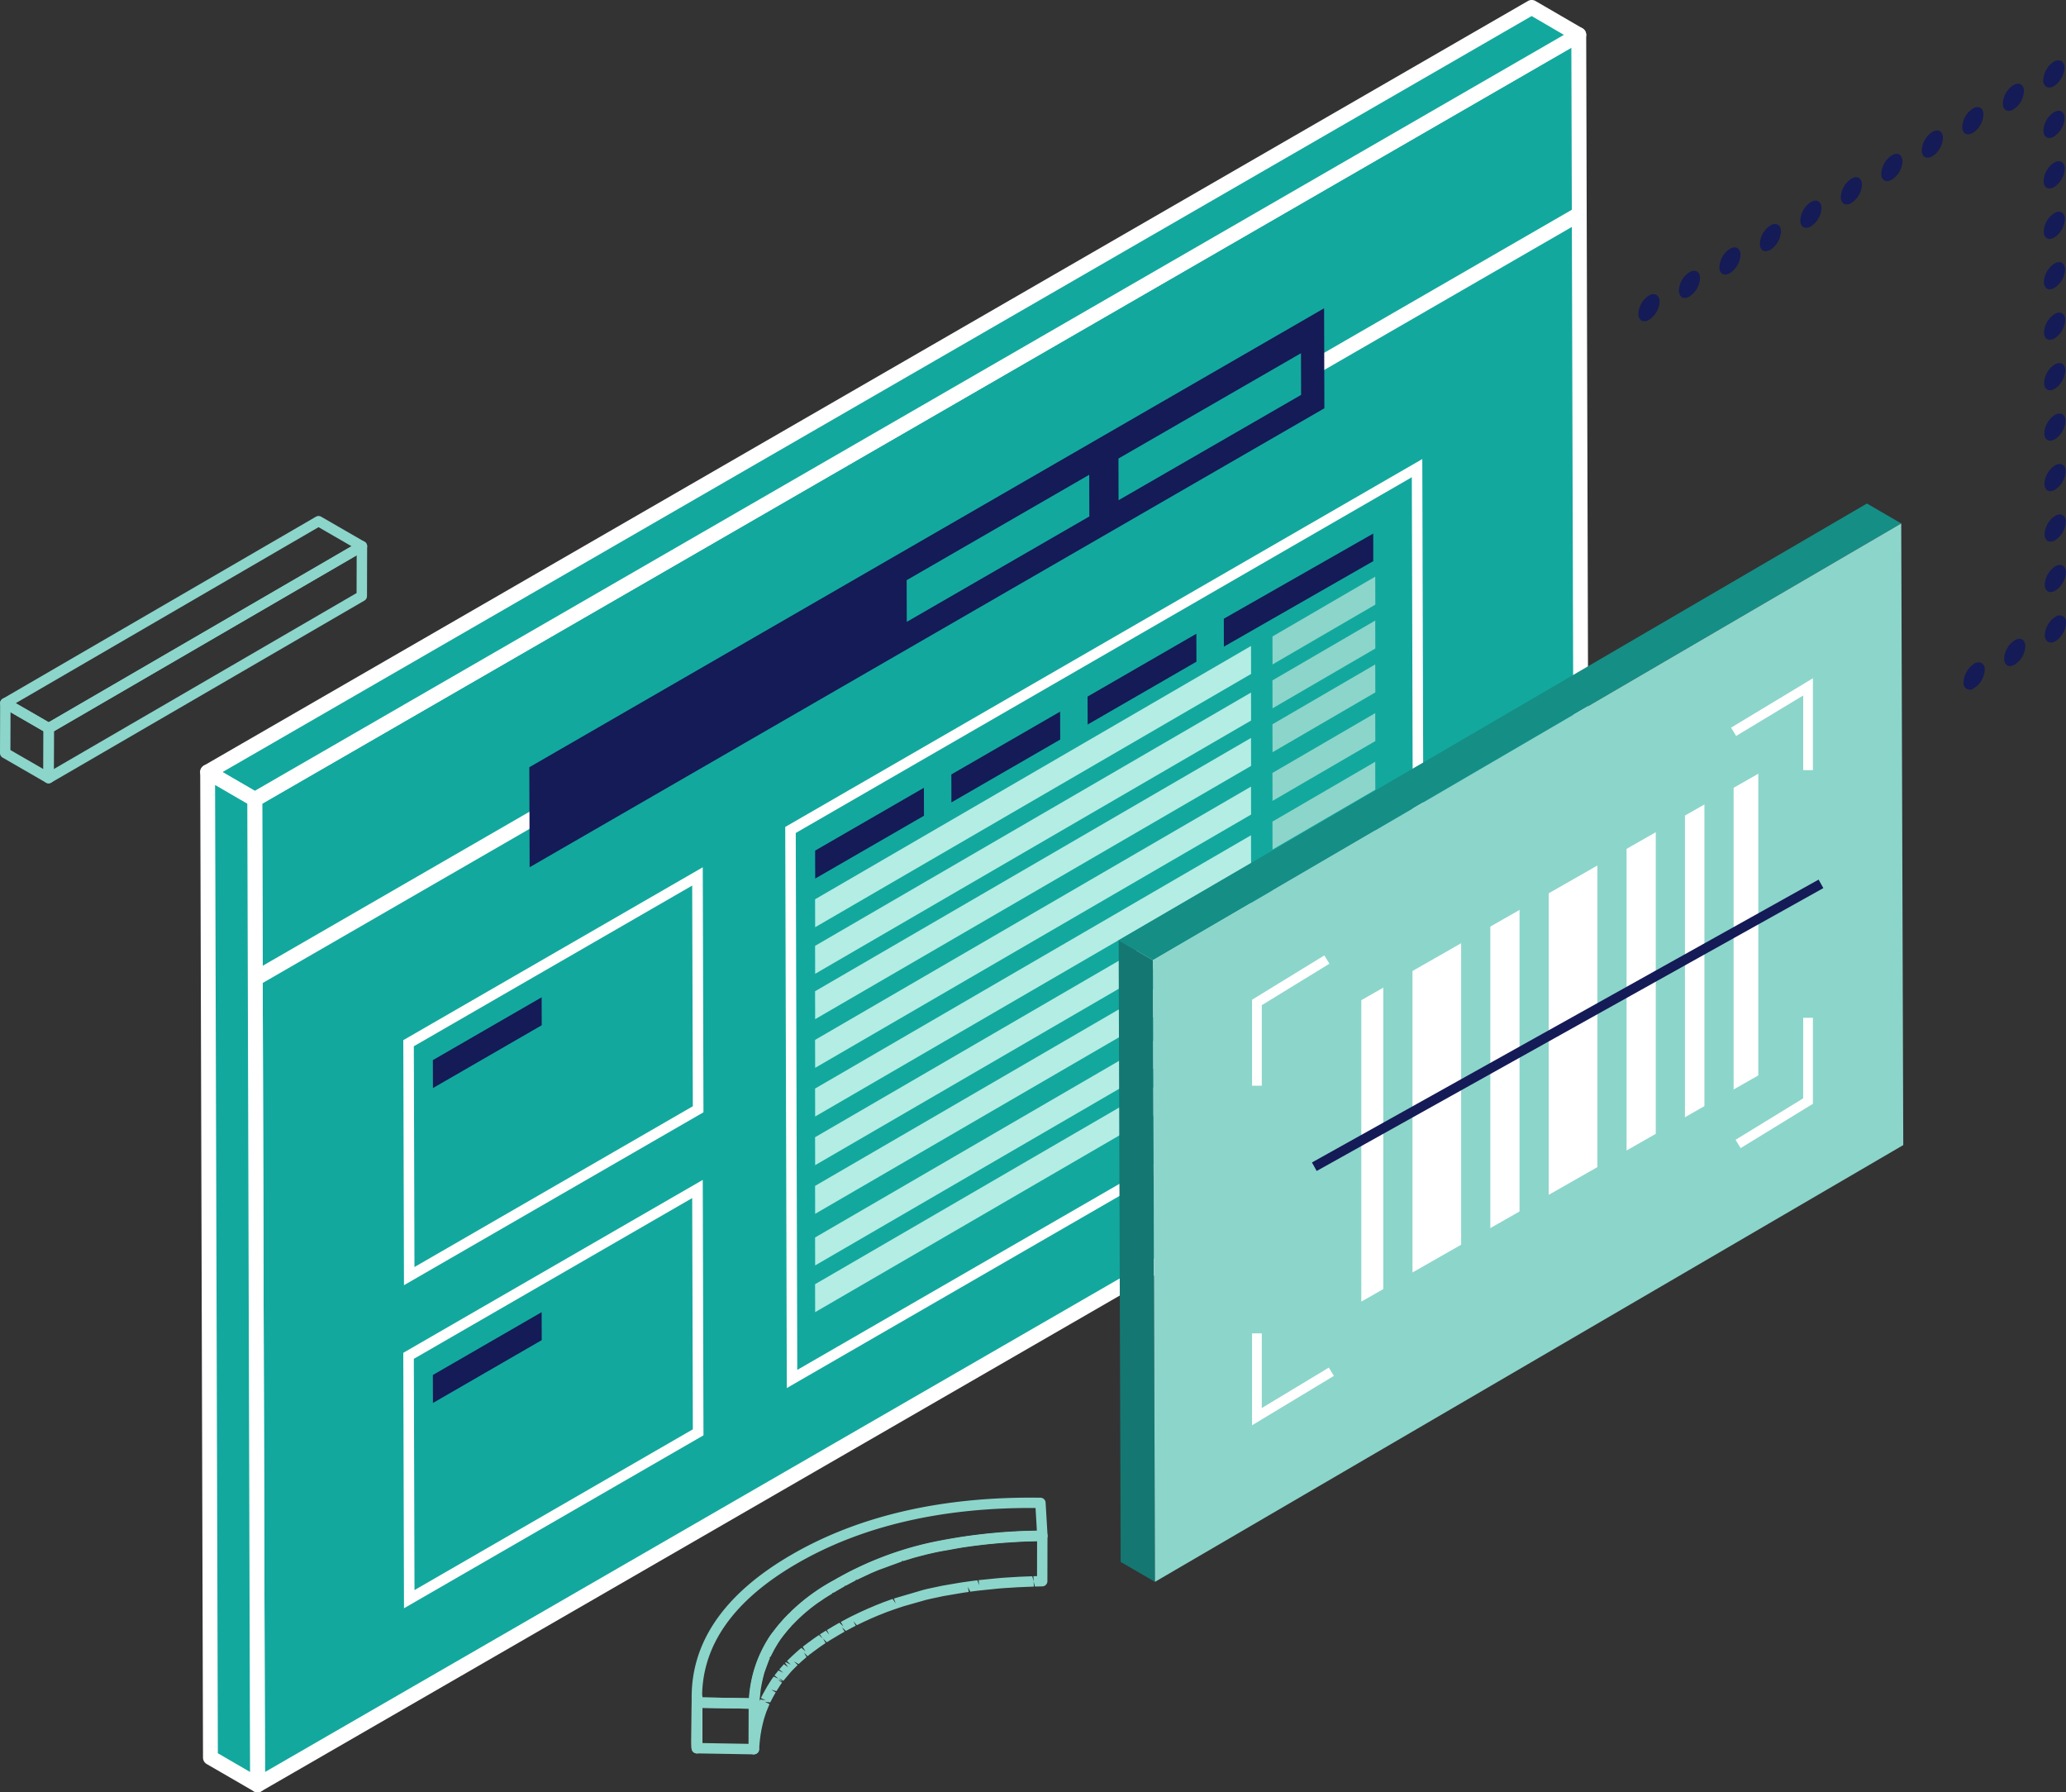
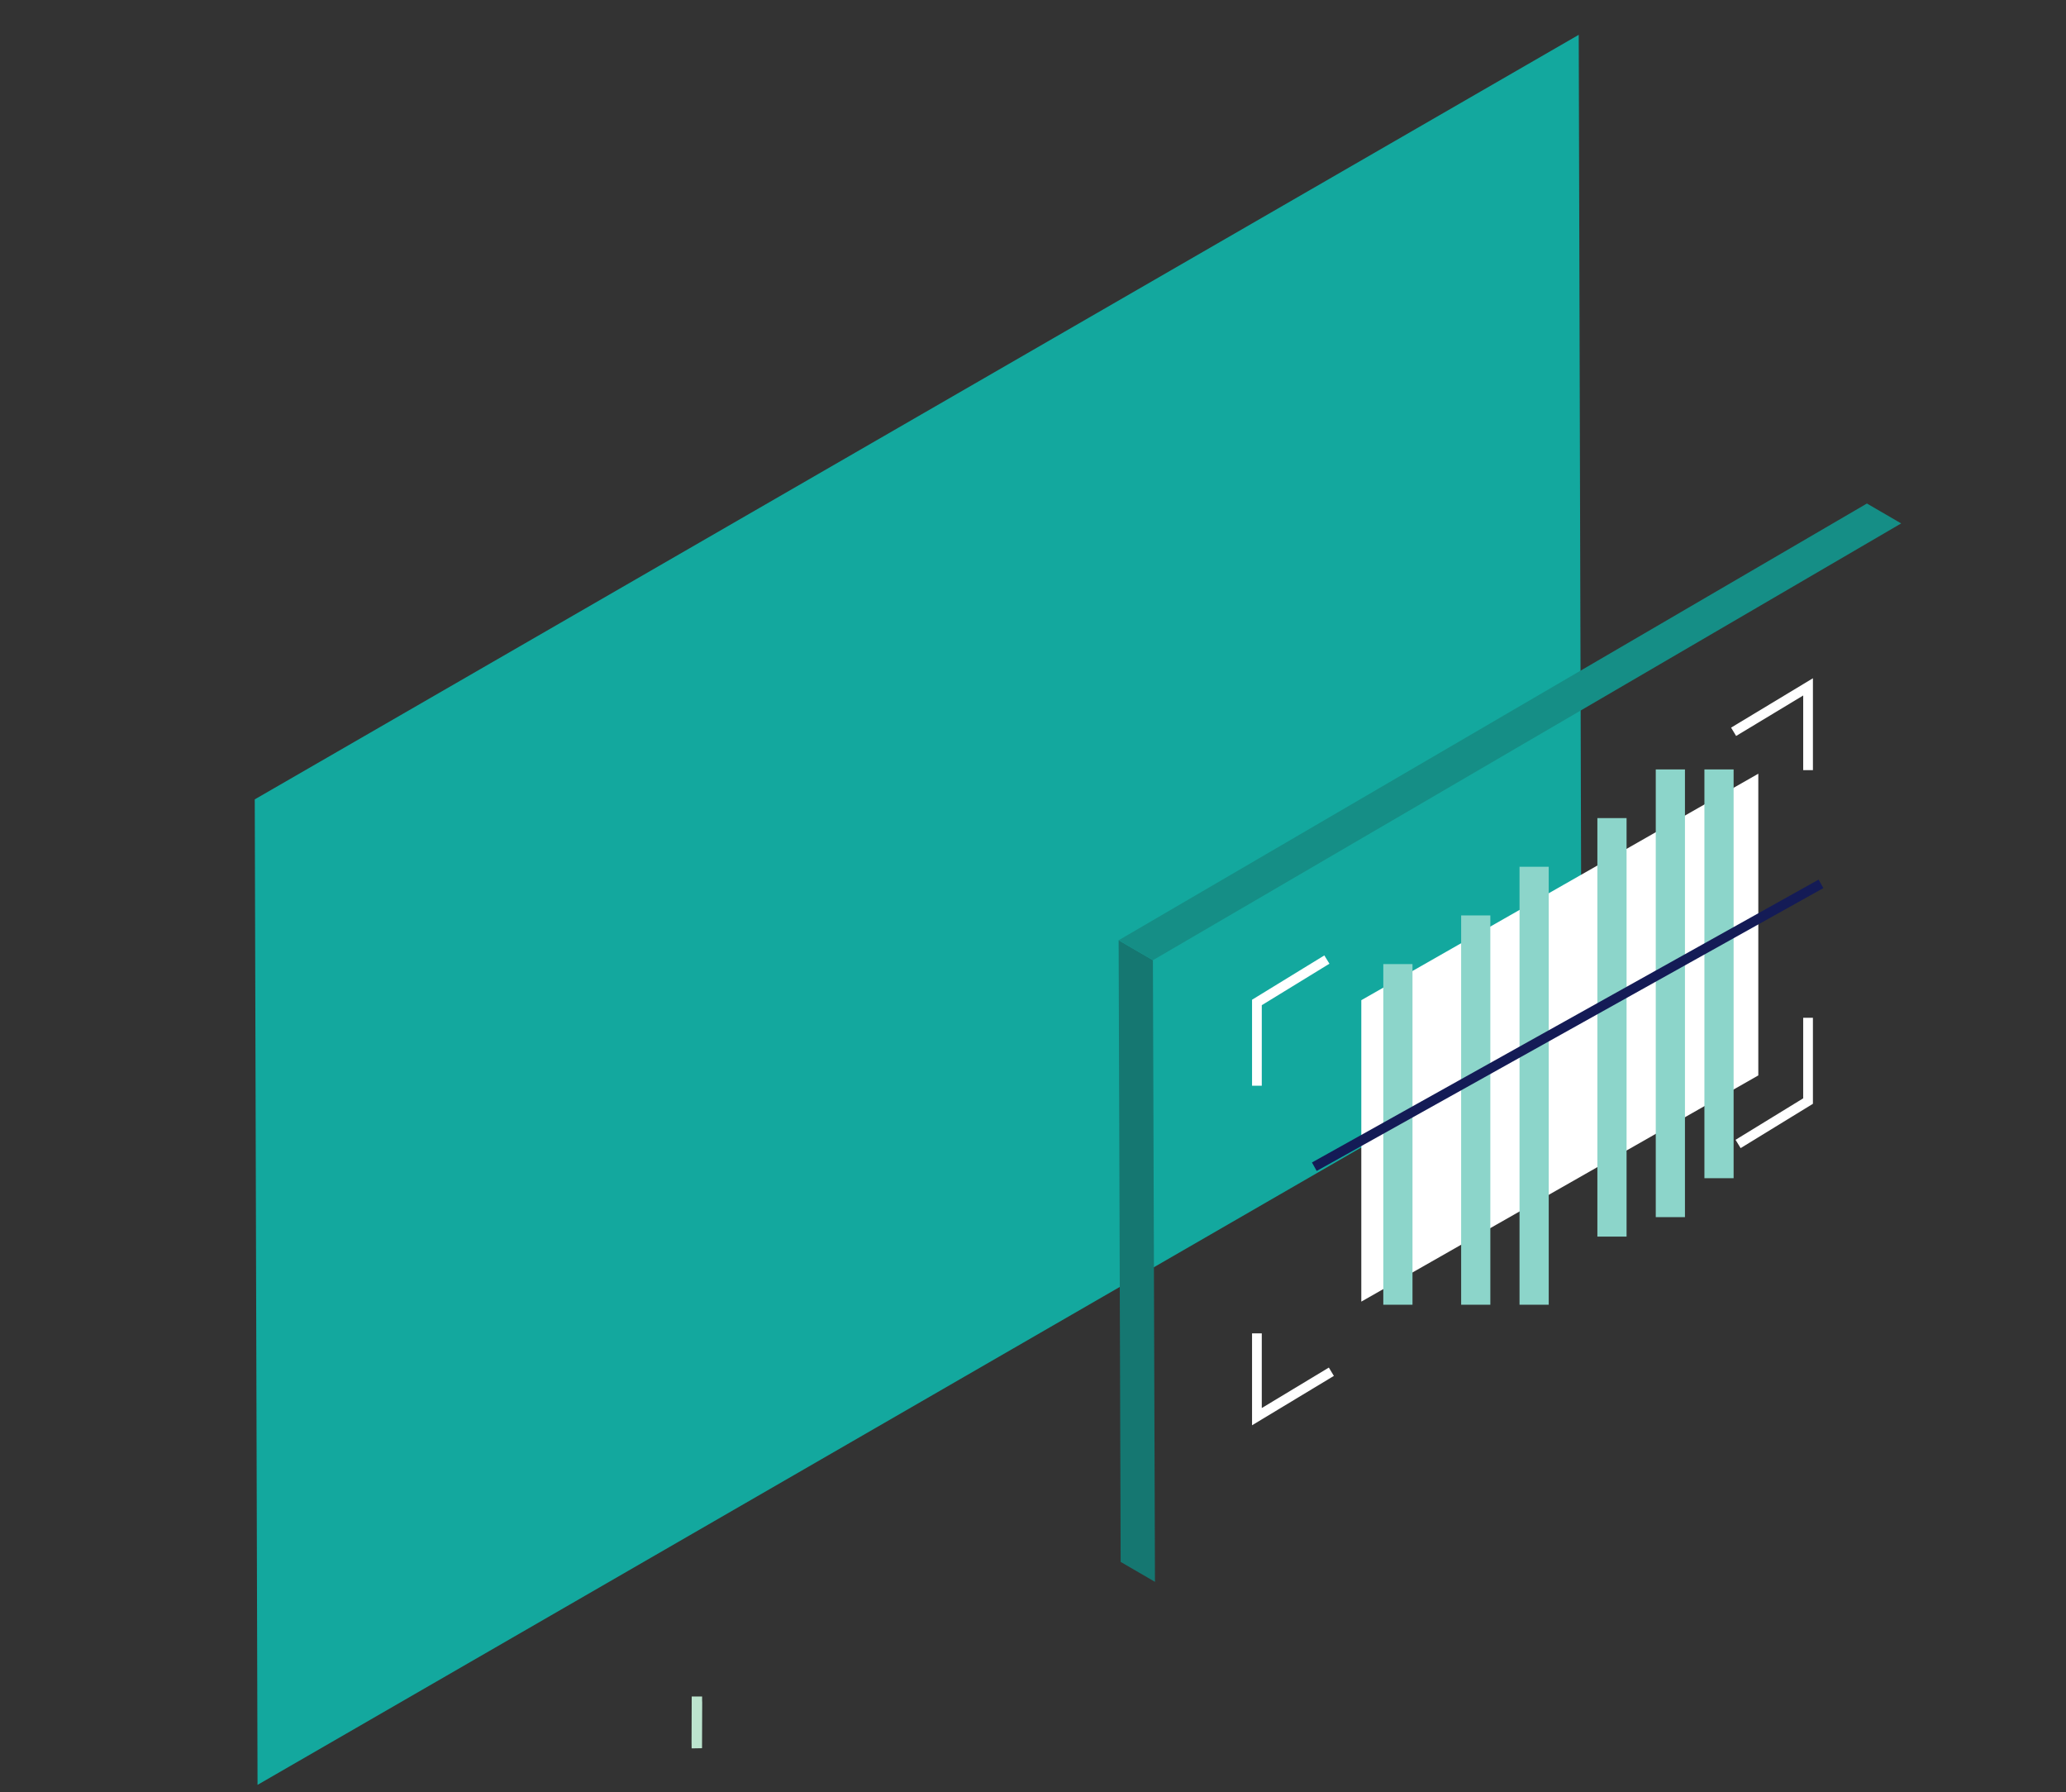
<svg xmlns="http://www.w3.org/2000/svg" width="212.317" height="184.156" viewBox="0 0 212.317 184.156">
  <rect x="0" y="0" width="212.317" height="184.156" fill="#333333" stroke="none" />
  <defs>
    <clipPath id="clip-path">
-       <rect id="Rectangle_1452" data-name="Rectangle 1452" width="212.317" height="184.156" fill="none" />
-     </clipPath>
+       </clipPath>
    <clipPath id="clip-path-2">
      <path id="Tracé_4924" data-name="Tracé 4924" d="M65.892,161.572h0l-.016,4.69c0,.215,0,.428.009.642l1.069-.018.016-4.714c-.008-.2-.008-.4-.008-.6v0h-1.07Z" transform="translate(-65.876 -161.571)" fill="none" />
    </clipPath>
  </defs>
  <g id="Groupe_3548" data-name="Groupe 3548" transform="translate(-3155.842 -752.944)">
    <g id="Groupe_3363" data-name="Groupe 3363" transform="translate(2932.002 778.204)">
      <g id="Groupe_3397" data-name="Groupe 3397" transform="translate(223.84 -25.26)">
        <path id="Tracé_4878" data-name="Tracé 4878" d="M24.267,81.872l.287,101.255,136.061-78.557L160.328,3.317Z" transform="translate(1.913 0.261)" fill="#13a89e" />
        <g id="Groupe_3374" data-name="Groupe 3374">
          <g id="Groupe_3373" data-name="Groupe 3373" clip-path="url(#clip-path)">
            <path id="Tracé_4879" data-name="Tracé 4879" d="M24.61,183.951a.766.766,0,0,1-.764-.763L23.559,81.933a.764.764,0,0,1,.382-.665L160.005,2.708a.765.765,0,0,1,1.147.66l.287,101.256a.764.764,0,0,1-.382.665L24.993,183.843a.774.774,0,0,1-.383.108m.479-101.58.282,99.493,134.539-77.675L159.627,4.7Z" transform="translate(1.857 0.205)" fill="#fff" />
            <path id="Tracé_4880" data-name="Tracé 4880" d="M24.62,82.079l-4.84-2.812L155.846.71l4.839,2.812Z" transform="translate(1.559 0.056)" fill="#13a89e" />
            <path id="Tracé_4881" data-name="Tracé 4881" d="M24.677,82.9a.767.767,0,0,1-.384-.108l-4.84-2.812a.765.765,0,0,1,0-1.324L155.523.1a.765.765,0,0,1,.766,0l4.836,2.81a.764.764,0,0,1,0,1.323L25.058,82.8a.767.767,0,0,1-.382.108M21.362,79.33l3.315,1.927L159.215,3.582,155.9,1.649Z" transform="translate(1.503 0)" fill="#fff" />
            <path id="Tracé_4882" data-name="Tracé 4882" d="M24.907,177.595l-4.84-2.812L19.781,73.526l4.84,2.812Z" transform="translate(1.559 5.796)" fill="#13a89e" />
            <path id="Tracé_4883" data-name="Tracé 4883" d="M24.963,178.416a.767.767,0,0,1-.384-.108l-4.839-2.8a.762.762,0,0,1-.381-.659L19.073,73.585a.764.764,0,0,1,1.148-.663l4.84,2.812a.764.764,0,0,1,.381.659l.287,101.255a.764.764,0,0,1-.761.767h0M20.885,174.4l3.308,1.922-.282-99.485L20.6,74.913Z" transform="translate(1.503 5.74)" fill="#fff" />
            <path id="Tracé_4884" data-name="Tracé 4884" d="M74.8,81.52l65.469-37.8.164,57.651-65.471,37.8Zm64.548,19.234-.156-55.166L75.882,82.139l.156,55.166,63.306-36.551" transform="translate(5.896 3.446)" fill="#fff" />
            <path id="Tracé_4885" data-name="Tracé 4885" d="M38.417,100.363,69.193,82.6l.071,25.176L38.488,125.539Zm29.755,6.8-.065-22.683L39.5,100.99l.065,22.683,28.6-16.516" transform="translate(3.028 6.51)" fill="#fff" />
            <path id="Tracé_4886" data-name="Tracé 4886" d="M38.416,130.139l30.776-17.767.074,26.245L38.49,156.385ZM68.174,138l-.067-23.76L39.5,130.758l.068,23.76L68.174,138" transform="translate(3.028 8.858)" fill="#fff" />
            <rect id="Rectangle_1451" data-name="Rectangle 1451" width="157.267" height="1.53" transform="translate(25.783 99.931) rotate(-30.001)" fill="#fff" />
            <path id="Tracé_4887" data-name="Tracé 4887" d="M132.1,29.361,50.422,76.517l.033,10.274,81.673-47.156ZM51.535,84.92h0l79.508-45.9-.022-7.779-79.509,45.9h0l79.509-45.9.022,7.78h0Z" transform="translate(3.974 2.314)" fill="#141b56" />
            <path id="Tracé_4888" data-name="Tracé 4888" d="M125.3,33.639l.012,4.282L106.554,48.743l-.012-4.282Z" transform="translate(8.398 2.652)" fill="#13a89e" />
            <path id="Tracé_4889" data-name="Tracé 4889" d="M105.129,45.216l.012,4.282L86.378,60.33l-.012-4.282Z" transform="translate(6.808 3.564)" fill="#13a89e" />
            <path id="Tracé_4890" data-name="Tracé 4890" d="M126.359,148.262a1.073,1.073,0,0,1-.063.093.451.451,0,0,0,.063-.093" transform="translate(9.955 11.687)" fill="#fff" />
            <path id="Tracé_4894" data-name="Tracé 4894" d="M4.993,75.243a.54.54,0,0,1-.268-.071L.268,72.6A.535.535,0,0,1,0,72.132L.014,67.01a.536.536,0,0,1,.8-.463l4.458,2.574a.538.538,0,0,1,.269.465l-.015,5.122a.534.534,0,0,1-.535.534M1.071,71.825l3.39,1.957.01-3.888L1.082,67.937Z" transform="translate(0 5.24)" fill="#8cd5ca" />
            <path id="Tracé_4895" data-name="Tracé 4895" d="M4.668,76.421a.534.534,0,0,1-.535-.537l.014-5.122a.533.533,0,0,1,.266-.461L36.6,51.6a.53.53,0,0,1,.536,0,.536.536,0,0,1,.268.465l-.015,5.122a.531.531,0,0,1-.266.461L4.937,76.349a.531.531,0,0,1-.269.072m.548-5.349-.011,3.883L36.319,56.873l.011-3.882Z" transform="translate(0.326 4.061)" fill="#8cd5ca" />
            <path id="Tracé_4896" data-name="Tracé 4896" d="M5.007,71.487a.534.534,0,0,1-.268-.071L.281,68.842a.535.535,0,0,1,0-.926l32.186-18.7a.535.535,0,0,1,.536,0l4.459,2.574a.536.536,0,0,1,0,.927L5.275,71.415a.532.532,0,0,1-.269.072m-3.391-3.11,3.39,1.957L36.124,52.249l-3.39-1.957Z" transform="translate(0.001 3.873)" fill="#8cd5ca" />
            <path id="Tracé_4897" data-name="Tracé 4897" d="M157.152,28.164a.8.8,0,0,1,.772-.081.783.783,0,0,1,.319.7,2.23,2.23,0,0,1-.314,1.062,2.276,2.276,0,0,1-.77.809.781.781,0,0,1-.766.078.769.769,0,0,1-.319-.7,2.374,2.374,0,0,1,1.078-1.875" transform="translate(12.302 2.208)" fill="#141b56" />
            <path id="Tracé_4898" data-name="Tracé 4898" d="M191.865,8.122c.6-.346,1.09-.066,1.092.622a2.384,2.384,0,0,1-1.084,1.871c-.6.346-1.083.07-1.085-.618a2.385,2.385,0,0,1,1.078-1.875" transform="translate(15.038 0.628)" fill="#141b56" />
            <path id="Tracé_4899" data-name="Tracé 4899" d="M188.009,10.349c.6-.346,1.083-.063,1.085.627a2.372,2.372,0,0,1-1.078,1.866c-.6.346-1.091.074-1.092-.614a2.4,2.4,0,0,1,1.084-1.879" transform="translate(14.734 0.804)" fill="#141b56" />
            <path id="Tracé_4900" data-name="Tracé 4900" d="M184.153,12.575c.6-.346,1.082-.063,1.084.627a2.372,2.372,0,0,1-1.078,1.866c-.6.346-1.091.074-1.092-.614a2.4,2.4,0,0,1,1.085-1.879" transform="translate(14.43 0.98)" fill="#141b56" />
            <path id="Tracé_4901" data-name="Tracé 4901" d="M180.3,14.8c.6-.346,1.083-.063,1.085.628A2.372,2.372,0,0,1,180.3,17.3c-.6.346-1.091.074-1.092-.614A2.4,2.4,0,0,1,180.3,14.8" transform="translate(14.126 1.155)" fill="#141b56" />
            <path id="Tracé_4902" data-name="Tracé 4902" d="M176.44,17.028c.6-.346,1.083-.063,1.085.627a2.372,2.372,0,0,1-1.078,1.866c-.6.346-1.091.074-1.092-.614a2.4,2.4,0,0,1,1.084-1.879" transform="translate(13.822 1.331)" fill="#141b56" />
            <path id="Tracé_4903" data-name="Tracé 4903" d="M172.584,19.254c.6-.346,1.082-.063,1.084.627a2.372,2.372,0,0,1-1.078,1.866c-.6.346-1.091.074-1.092-.614a2.4,2.4,0,0,1,1.085-1.879" transform="translate(13.518 1.506)" fill="#141b56" />
            <path id="Tracé_4904" data-name="Tracé 4904" d="M168.727,21.481c.6-.346,1.083-.063,1.085.627a2.372,2.372,0,0,1-1.078,1.866c-.6.346-1.091.074-1.092-.614a2.4,2.4,0,0,1,1.084-1.879" transform="translate(13.214 1.682)" fill="#141b56" />
            <path id="Tracé_4905" data-name="Tracé 4905" d="M164.871,23.707c.592-.342,1.083-.063,1.085.627a2.382,2.382,0,0,1-1.078,1.866c-.6.346-1.091.074-1.092-.614a2.4,2.4,0,0,1,1.084-1.879" transform="translate(12.91 1.857)" fill="#141b56" />
            <path id="Tracé_4906" data-name="Tracé 4906" d="M161.008,25.937c.6-.346,1.09-.066,1.092.622a2.384,2.384,0,0,1-1.084,1.871c-.6.346-1.083.07-1.085-.618a2.384,2.384,0,0,1,1.078-1.875" transform="translate(12.606 2.033)" fill="#141b56" />
            <path id="Tracé_4907" data-name="Tracé 4907" d="M195.722,5.9a.772.772,0,0,1,.765-.078.763.763,0,0,1,.326.7,2.172,2.172,0,0,1-.322,1.065,2.2,2.2,0,0,1-.763.806.781.781,0,0,1-.766.078.753.753,0,0,1-.319-.7,2.2,2.2,0,0,1,.314-1.069,2.236,2.236,0,0,1,.765-.806" transform="translate(15.342 0.453)" fill="#141b56" />
            <path id="Tracé_4908" data-name="Tracé 4908" d="M195.749,15.506c.6-.346,1.09-.066,1.092.624A2.383,2.383,0,0,1,195.756,18c-.6.346-1.083.07-1.085-.618a2.388,2.388,0,0,1,1.078-1.876" transform="translate(15.345 1.211)" fill="#141b56" />
            <path id="Tracé_4909" data-name="Tracé 4909" d="M195.762,20.312c.6-.346,1.09-.067,1.092.622a2.383,2.383,0,0,1-1.084,1.871c-.6.346-1.083.07-1.085-.618a2.385,2.385,0,0,1,1.078-1.875" transform="translate(15.346 1.589)" fill="#141b56" />
            <path id="Tracé_4910" data-name="Tracé 4910" d="M195.776,25.117c.6-.346,1.09-.067,1.092.622a2.384,2.384,0,0,1-1.084,1.871c-.6.346-1.083.07-1.085-.618a2.385,2.385,0,0,1,1.078-1.875" transform="translate(15.347 1.968)" fill="#141b56" />
            <path id="Tracé_4911" data-name="Tracé 4911" d="M195.79,29.923c.6-.346,1.09-.067,1.092.622a2.384,2.384,0,0,1-1.084,1.871c-.6.346-1.083.07-1.085-.618a2.385,2.385,0,0,1,1.078-1.875" transform="translate(15.348 2.347)" fill="#141b56" />
            <path id="Tracé_4912" data-name="Tracé 4912" d="M195.8,34.728c.6-.346,1.09-.067,1.092.622a2.384,2.384,0,0,1-1.084,1.871c-.6.346-1.083.07-1.085-.618a2.385,2.385,0,0,1,1.078-1.875" transform="translate(15.349 2.726)" fill="#141b56" />
            <path id="Tracé_4913" data-name="Tracé 4913" d="M195.817,39.534c.6-.346,1.09-.067,1.092.622a2.384,2.384,0,0,1-1.084,1.871c-.6.346-1.083.07-1.085-.618a2.384,2.384,0,0,1,1.078-1.875" transform="translate(15.35 3.104)" fill="#141b56" />
            <path id="Tracé_4914" data-name="Tracé 4914" d="M195.83,44.339c.6-.346,1.09-.067,1.092.622a2.384,2.384,0,0,1-1.084,1.871c-.6.346-1.083.07-1.085-.618a2.384,2.384,0,0,1,1.078-1.875" transform="translate(15.351 3.483)" fill="#141b56" />
            <path id="Tracé_4915" data-name="Tracé 4915" d="M195.844,49.144c.6-.346,1.09-.066,1.092.622a2.383,2.383,0,0,1-1.084,1.871c-.6.346-1.083.07-1.085-.618a2.385,2.385,0,0,1,1.078-1.875" transform="translate(15.352 3.862)" fill="#141b56" />
            <path id="Tracé_4916" data-name="Tracé 4916" d="M195.858,53.949c.6-.346,1.09-.066,1.092.622a2.383,2.383,0,0,1-1.084,1.871c-.6.346-1.083.07-1.085-.618a2.385,2.385,0,0,1,1.078-1.875" transform="translate(15.353 4.241)" fill="#141b56" />
            <path id="Tracé_4917" data-name="Tracé 4917" d="M195.742,13.194c-.6.346-1.083.07-1.085-.618a2.388,2.388,0,0,1,1.078-1.875c.6-.346,1.091-.067,1.093.622a2.388,2.388,0,0,1-1.085,1.871" transform="translate(15.343 0.832)" fill="#141b56" />
            <path id="Tracé_4918" data-name="Tracé 4918" d="M195.871,58.755a.749.749,0,0,1,.766-.069.738.738,0,0,1,.326.692,2.183,2.183,0,0,1-.322,1.065,2.153,2.153,0,0,1-.763.806.763.763,0,0,1-.766.078.751.751,0,0,1-.319-.7,2.137,2.137,0,0,1,.314-1.062,2.208,2.208,0,0,1,.764-.813" transform="translate(15.354 4.62)" fill="#141b56" />
            <path id="Tracé_4919" data-name="Tracé 4919" d="M192,60.989c.6-.346,1.083-.063,1.085.627a2.372,2.372,0,0,1-1.078,1.866c-.6.346-1.091.074-1.093-.614A2.4,2.4,0,0,1,192,60.989" transform="translate(15.049 4.796)" fill="#141b56" />
            <path id="Tracé_4920" data-name="Tracé 4920" d="M188.127,63.226a.773.773,0,0,1,.772-.073.761.761,0,0,1,.319.7,2.372,2.372,0,0,1-1.084,1.871.66.66,0,0,1-1.085-.618,2.4,2.4,0,0,1,1.078-1.875" transform="translate(14.744 4.972)" fill="#141b56" />
            <path id="Tracé_4921" data-name="Tracé 4921" d="M65.884,166.9c-.009-.214-.009-.427-.009-.641l.016-4.69h0v0l1.071,0v0c0,.2,0,.4.008.6l-.016,4.714Z" transform="translate(5.192 12.736)" fill="#bce4ce" />
            <path id="Tracé_4922" data-name="Tracé 4922" d="M65.884,166.9c-.009-.214-.009-.427-.009-.641l.016-4.69h0v0l1.071,0v0c0,.2,0,.4.008.6l-.016,4.714Z" transform="translate(5.192 12.736)" fill="#bce4ce" />
          </g>
        </g>
        <g id="Groupe_3376" data-name="Groupe 3376" transform="translate(71.069 174.307)">
          <g id="Groupe_3375" data-name="Groupe 3375" clip-path="url(#clip-path-2)">
            <path id="Tracé_4923" data-name="Tracé 4923" d="M66.419,167.458a.536.536,0,0,1-.535-.515c-.009-.233-.016-.448-.008-.662l.015-4.317c0-.124,0-.249,0-.373a.547.547,0,0,1,.547-.515.537.537,0,0,1,.523.538v.344c0,.084.005.168.009.252v.024l-.017,4.691a.536.536,0,0,1-.525.533Z" transform="translate(-65.876 -161.61)" fill="#bce4ce" />
          </g>
        </g>
        <g id="Groupe_3378" data-name="Groupe 3378">
          <g id="Groupe_3377" data-name="Groupe 3377" clip-path="url(#clip-path)">
            <path id="Tracé_4925" data-name="Tracé 4925" d="M66.419,167.458a.536.536,0,0,1-.535-.515c-.008-.214-.008-.427-.008-.641v0l.016-4.687h0v0a.535.535,0,0,1,.535-.534h0a.536.536,0,0,1,.534.536v0c0,.2,0,.4.008.6l-.016,4.714a.536.536,0,0,1-.525.533Z" transform="translate(5.193 12.697)" fill="#bce4ce" />
            <path id="Tracé_4926" data-name="Tracé 4926" d="M72.259,167.512H72.25l-5.841-.1a.536.536,0,0,1-.526-.537l.016-4.691a.539.539,0,0,1,.162-.381.628.628,0,0,1,.384-.152l5.841.107a.536.536,0,0,1,.525.537l-.017,4.683a.534.534,0,0,1-.535.533m-5.3-1.161,4.771.082.013-3.614-4.771-.087Z" transform="translate(5.193 12.742)" fill="#8cd5ca" />
            <path id="Tracé_4927" data-name="Tracé 4927" d="M71.863,168.763h-.018a.534.534,0,0,1-.517-.536l.016-4.691c0-.142.009-.286.017-.429a.542.542,0,0,1,.028-.138V162.8l.015-.165h.538l-.524-.108.1-.79a1.773,1.773,0,0,1,.041-.186,1.841,1.841,0,0,1,.047-.3.285.285,0,0,1,.037-.159c.018-.1.036-.178.056-.256,0-.015.005-.03.009-.043.027-.128.061-.262.1-.395h0c.009-.04.018-.077.026-.1.027-.108.065-.244.109-.37a.444.444,0,0,1,.043-.119l.141-.435.038-.1a1.071,1.071,0,0,1,.043-.1l.178-.44c.031-.079.076-.178.121-.277l.561.066-.485-.223.156-.315c.014-.035.036-.08.059-.126l.228-.423a.677.677,0,0,1,.042-.066l.12-.206.1.029a.534.534,0,0,1,.16-.039l-.189-.113c.079-.133.157-.263.246-.4l.072-.108c.005-.011.091-.142.1-.152a1.728,1.728,0,0,1,.122-.173l.522.2-.436-.3,0,0-.006,0c0-.005.018-.026.033-.045a1.01,1.01,0,0,1,.069-.1l.5.235-.413-.32a.6.6,0,0,1,.046-.077.527.527,0,0,0-.046.077l-.01-.007c.009-.012.036-.044.059-.073l.037-.049.012-.014.1-.124a.517.517,0,0,1,.1-.121.9.9,0,0,1,.109-.135l.384-.44a.829.829,0,0,1,.082-.092l.458-.467.1-.1.483.278-.38-.378c.012-.013.1-.091.109-.1s.1-.095.1-.1.079-.071.091-.081a.61.61,0,0,1,.092-.082,1.847,1.847,0,0,1,.2-.182c.1-.09.152-.141.207-.182-.012,0,.04-.04.1-.086a1.039,1.039,0,0,1,.1-.085l.114-.091a.835.835,0,0,1,.1-.084l.2-.163c.074-.052.118-.082.153-.112.015-.012.1-.081.12-.091l.2-.15a.483.483,0,0,1,.057-.039c.08-.063.14-.106.2-.149l.465.329-.3-.441c.022-.014.117-.077.14-.088l.114-.082.421.361L78.3,152c.076-.056.136-.1.2-.138.011-.008.163-.1.175-.109.106-.076.164-.112.222-.147s.094-.056.127-.078l.419.372-.295-.447c.009-.006.09-.055.1-.06l.344.416-.215-.5.142-.086.056-.035a.539.539,0,0,1,.091-.053l.16-.094c.1-.063.21-.126.319-.187.153-.093.333-.2.5-.289l.4.394-.251-.472.152-.082c.095-.053.191-.106.291-.155l.194-.109c.136-.072.271-.144.409-.21l.135-.067,1.066-.5.121-.057.437-.2c.107-.045.145-.061.187-.077l.489-.207a.5.5,0,0,1,.083-.028l.825-.328c.1-.038.2-.077.3-.113l.606-.213c.036-.015.1-.036.157-.056l.45-.147.287.466-.173-.507.993-.3c.138-.046.3-.088.455-.131l1.022-.269c.246-.058.489-.118.73-.167.259-.058.519-.117.788-.167l2.085-.374c.295-.046.544-.087.8-.119l.234-.035c.286-.04.6-.082.908-.115l.19.515-.064-.531c.306-.037.571-.068.834-.093a1.7,1.7,0,0,1,.181-.018l.871-.081c.016,0,.106-.011.122-.011.259-.023.562-.049.864-.065l.132-.009.115-.008c.23-.016.468-.033.706-.042a2.665,2.665,0,0,1,.276-.017c.283-.016.593-.032.9-.041l.776-.025c.236-.009.5-.017.762-.017a.536.536,0,0,1,.535.536l-.009,4.658a.533.533,0,0,1-.518.533l-.761.017-.138-.531.029.534-1.682.071-.117.008-.826.051-.125.008c-.293.016-.586.04-.879.065-.014,0-.1.011-.118.011l-1.816.187-.138.017c-.282.03-.556.068-.836.106l-.247-.5.09.528-.136.019c-.242.03-.479.068-.716.107l-1.18.2-.112.021c-.191.031-.373.063-.565.1l-1,.214c-.244.051-.478.107-.712.163l-2.277.647-.146.049-.511.169-.148.052c-.172.055-.342.117-.514.179-.239.086-.395.14-.542.2l-.646.257a.6.6,0,0,1-.086.031l-.481.207c-.1.042-.139.059-.183.073l-.389.18-.113.053c-.167.071-.334.151-.5.231l-.546.265-.361-.419.249.474-.219.112c-.1.05-.192.1-.285.149l-.2.108c-.1.054-.206.107-.305.166l-.411-.387.275.457-.5.29c-.115.065-.21.121-.3.177l-.747.449c-.018.014-.066.044-.115.074s-.112.073-.167.107l-.383-.392.258.473-.138.088-.119.085-.26.176c-.1.07-.136.1-.176.125l-.09.066-.256.189c-.013.01-.038.025-.063.04l-.2.151c-.012.01-.1.076-.109.083l-.05.04c-.026.02-.129.095-.158.11l-.127.111s-.1.082-.1.085l-.381-.38.274.466a.891.891,0,0,1-.106.088c-.108.095-.161.148-.214.187-.018.018-.1.086-.12.1a.543.543,0,0,1-.091.083c-.018.018-.086.084-.107.1a.6.6,0,0,1-.092.083l-.084.084-.479-.283.379.378c-.011.012-.095.091-.108.1l-.236.24-.127.126-.175.182a.668.668,0,0,1-.047.053l-.619.731a1.8,1.8,0,0,1-.156.189l-.469-.262.4.358-.506-.213.438.306a1.655,1.655,0,0,1-.109.138.659.659,0,0,1-.08.125.753.753,0,0,1-.041.064l-.35.548-.533-.152.46.275-.359.639-.052.11c-.052.1-.1.187-.141.284l-.561-.066.479.237-.271.654a2.739,2.739,0,0,0-.1.268l-.129.384a.452.452,0,0,1-.041.122c-.012.049-.042.153-.072.266h0c-.009.04-.018.078-.026.1l-.073.3a.339.339,0,0,1-.009.043c-.038.152-.059.265-.082.378a.6.6,0,0,1-.02.076l-.055.33c0,.024-.027.128-.033.15,0,.039-.017.152-.032.259-.026.187-.041.3-.049.4-.026.217-.033.33-.041.452a.613.613,0,0,1-.023.124l0,.356a.536.536,0,0,1-.534.5m.566-5.589h0c0,.042-.005.084-.009.126.026-.06.051-.119.079-.175l.553.081-.485-.222c.054-.12.108-.228.172-.346.008-.018.039-.087.049-.1l.385-.686.074-.124.314-.5.067-.1c.021-.059.028-.053.068-.1,0-.008.056-.084.06-.091a1.9,1.9,0,0,1,.131-.162l.49.222-.413-.342.069-.093c.014-.017.074-.092.09-.107l.245-.311.5.234-.415-.337.395-.447a.69.69,0,0,1,.083-.094l.44.313-.318-.442.077-.078.5.257-.379-.378.077-.078.124-.124c.012-.011.1-.094.109-.1.068-.067.1-.1.138-.131a2.02,2.02,0,0,1,.182-.173.879.879,0,0,1,.108-.095c.016-.017.087-.085.107-.1a.5.5,0,0,1,.091-.082,1.087,1.087,0,0,1,.1-.09c.014-.014.076-.07.091-.083l.125-.106c.013-.013.074-.063.088-.073s.134-.109.14-.112l.41.354-.275-.466.1-.077a.937.937,0,0,1,.1-.076l.054-.042c.009-.007.091-.07.1-.076l.271-.207a.594.594,0,0,1,.1-.06l.149-.118c.01-.008.1-.072.112-.078h0a.562.562,0,0,1,.071-.052,2.306,2.306,0,0,1,.216-.152c.014-.011.051-.035.081-.058a1.875,1.875,0,0,1,.176-.115c.006,0,.131-.094.138-.1l.392.384-.3-.444a1.5,1.5,0,0,1,.2-.126c.014-.01.119-.08.134-.088s.1-.064.118-.076l.17-.1.344.416-.242-.479.169-.1.107-.063a.475.475,0,0,1,.124-.062l.076-.057c.1-.063.21-.126.319-.186l.487-.279.416.384-.271-.462c.114-.067.234-.131.352-.191l.1-.052c.179-.1.285-.157.393-.211l.2-.1.107-.055.622-.3c.149-.072.329-.158.509-.234a1.033,1.033,0,0,1,.118-.055l.421-.191c.107-.045.145-.061.187-.076l.489-.208,0,0c.017-.009.035-.017.053-.025l.672-.266c.133-.057.307-.119.484-.18.257-.095.44-.162.626-.22l.3.46-.169-.507,3.03-.891c.237-.058.483-.118.729-.168l1-.213c.21-.044.408-.079.614-.113l.122-.022.108-.019,1.026-.175c.293-.046.544-.086.8-.118l.232-.035c.333-.046.618-.084.908-.117l.19.516-.064-.532,1.894-.192c.016,0,.106-.01.122-.01.259-.024.562-.049.864-.065l.132-.01.118-.006.825-.051.126-.009,1.436-.057.143.53-.028-.534.375-.011.005-3.589-.206.008-.735.024c-.331.009-.633.026-.934.041-.094,0-.166.009-.232.015-.258.011-.483.027-.7.042l-.14.01-.125.008c-.293.017-.586.041-.879.066-.014,0-.1.01-.118.01l-.762.072-.088.006-.086.011c-.32.031-.574.061-.827.092-.038.006-.08.012-.123.015-.359.041-.659.081-.953.122l-.241.035c-.234.029-.471.068-.71.106l-2.085.373c-.272.051-.519.107-.766.163s-.48.107-.711.163l-.959.251c-.18.049-.317.084-.447.127l-.943.289-.261-.478.138.519-2.329.85c-.016.007-.037.014-.058.02l-.51.215c-.1.042-.139.059-.183.074l-1.551.729-.361-.419.231.483c-.125.059-.246.124-.369.189l-.125.067s-.09.053-.094.054c-.085.043-.169.09-.25.135l-.167.091-.392-.4.258.469c-.16.087-.327.183-.487.279-.115.064-.21.121-.3.177l-.183.109h0l-.031.017h0l-.1.063-.016-.015a.515.515,0,0,1-.152.025l.04.067-.3.183a2.224,2.224,0,0,1-.215.129l-.093.064a1.242,1.242,0,0,1-.168.1l-.165.115-.09.063-.127.086a1.769,1.769,0,0,1-.233.15l-.1.073c-.146.1-.2.143-.261.188l-.04.027-.211.159c-.127.1-.2.154-.262.2l-.108.09-.085.069c-.014.014-.1.081-.115.093l-.09.072c-.015.014-.072.06-.087.072s-.109.094-.131.109c-.006.008-.1.095-.111.1l-.082.07-.125.115c-.011.011-.074.068-.087.077a.5.5,0,0,1-.091.082l-.114.115c-.011.011-.163.154-.175.164l-.361.364-.081.081-.437-.316.317.443c.035-.033.006,0-.027.032l-.361.406a.728.728,0,0,1-.072.09c0,.005-.081.1-.084.107l-.1.129c-.008.01-.04.05-.068.082a.728.728,0,0,1-.059.074l-.017.025-.08.1-.065.094c-.008.009-.059.08-.066.088l0,0s-.019.026-.04.051c0,0-.078.11-.081.114l-.113.176c0,.005-.06.092-.065.1-.078.117-.147.233-.217.35l-.217.367h0l-.014.023-.395.767-.56-.066.487.222c-.038.084-.077.167-.106.243l-.4,1.078a.508.508,0,0,1-.05.135c-.008.035-.036.143-.065.251-.046.18-.078.295-.1.4,0,.021-.008.039-.011.054-.037.145-.058.258-.081.37l-.01.042c-.022.11-.044.219-.059.329a1.759,1.759,0,0,1-.04.184l-.122,1.11c0,.018,0,.051-.009.084m1.071-5.929.223.063-.223-.133Zm1.482-.83-.037.042a.438.438,0,0,0,.037-.042m.047-.077a.546.546,0,0,1-.044.072.472.472,0,0,0,.044-.072m-.889-.58-.02.025.018-.022,0,0m5.511-3.989.235.389v-.167Z" transform="translate(5.622 11.491)" fill="#8cd5ca" />
            <path id="Tracé_4928" data-name="Tracé 4928" d="M72.276,164.329h-.01l-5.841-.1a.536.536,0,0,1-.525-.514c-.248-6,3.187-11.112,10.209-15.194,6.948-4.043,15.586-6.026,25.625-5.88a.535.535,0,0,1,.528.5l.2,3.384a.537.537,0,0,1-.529.566,55.667,55.667,0,0,0-11.282,1.2,33.431,33.431,0,0,0-9.552,3.713,18.32,18.32,0,0,0-6.3,5.462,12.1,12.1,0,0,0-1.983,6.335.535.535,0,0,1-.534.519m-5.318-1.161,4.808.082a13.135,13.135,0,0,1,2.129-6.359,19.358,19.358,0,0,1,6.666-5.805,34.569,34.569,0,0,1,9.857-3.832,56.228,56.228,0,0,1,10.94-1.22l-.137-2.327c-9.636-.076-17.912,1.863-24.575,5.74-6.451,3.75-9.708,8.363-9.689,13.72" transform="translate(5.193 11.243)" fill="#8cd5ca" />
            <path id="Tracé_4929" data-name="Tracé 4929" d="M52.413,94.981l-11.179,6.455.008,2.872,11.18-6.454Z" transform="translate(3.25 7.487)" fill="#141b56" />
            <path id="Tracé_4930" data-name="Tracé 4930" d="M88.826,75.029,77.647,81.483l.008,2.872L88.834,77.9Z" transform="translate(6.12 5.914)" fill="#141b56" />
            <path id="Tracé_5191" data-name="Tracé 5191" d="M88.826,75.029,77.647,81.483l.008,2.872L88.834,77.9Z" transform="translate(20.12 -1.913)" fill="#141b56" />
            <path id="Tracé_5192" data-name="Tracé 5192" d="M88.826,75.029,77.647,81.483l.008,2.872L88.834,77.9Z" transform="translate(34.12 -9.913)" fill="#141b56" />
            <path id="Tracé_5193" data-name="Tracé 5193" d="M93.006,72.732,77.647,81.483l.008,2.872,15.351-8.787Z" transform="translate(48.12 -17.913)" fill="#141b56" />
            <path id="Tracé_4931" data-name="Tracé 4931" d="M41.234,131.424l11.179-6.455.009,2.874L41.241,134.3Z" transform="translate(3.25 9.851)" fill="#141b56" />
            <path id="Tracé_4933" data-name="Tracé 4933" d="M136.148,118.473a2.29,2.29,0,0,0,.455-.206,2.29,2.29,0,0,1-.455.206" transform="translate(10.732 9.322)" fill="#fff" />
            <path id="Tracé_5141" data-name="Tracé 5141" d="M122.443,55.458l-44.8,26.025.008,2.872,44.8-26.024Z" transform="translate(6.12 10.914)" fill="#b3ede4" />
            <path id="Tracé_5145" data-name="Tracé 5145" d="M88.209,75.336,77.647,81.483l.008,2.872,10.563-6.146Z" transform="translate(53.12 -16.086)" fill="#8cd5ca" />
            <path id="Tracé_5146" data-name="Tracé 5146" d="M88.209,75.336,77.647,81.483l.008,2.872,10.563-6.146Z" transform="translate(53.12 -11.577)" fill="#8cd5ca" />
            <path id="Tracé_5147" data-name="Tracé 5147" d="M88.209,75.336,77.647,81.483l.008,2.872,10.563-6.146Z" transform="translate(53.12 -7.067)" fill="#8cd5ca" />
            <path id="Tracé_5148" data-name="Tracé 5148" d="M88.209,75.336,77.647,81.483l.008,2.872,10.563-6.146Z" transform="translate(53.12 -2.067)" fill="#8cd5ca" />
            <path id="Tracé_5195" data-name="Tracé 5195" d="M88.209,75.336,77.647,81.483l.008,2.872,10.563-6.146Z" transform="translate(53.12 2.933)" fill="#8cd5ca" />
            <path id="Tracé_5197" data-name="Tracé 5197" d="M88.209,75.336,77.647,81.483l.008,2.872,10.563-6.146Z" transform="translate(53.12 7.933)" fill="#8cd5ca" />
            <path id="Tracé_5199" data-name="Tracé 5199" d="M88.209,75.336,77.647,81.483l.008,2.872,10.563-6.146Z" transform="translate(53.12 12.933)" fill="#8cd5ca" />
            <path id="Tracé_5201" data-name="Tracé 5201" d="M88.209,75.336,77.647,81.483l.008,2.872,10.563-6.146Z" transform="translate(53.12 18.234)" fill="#8cd5ca" />
            <path id="Tracé_5203" data-name="Tracé 5203" d="M88.209,75.336,77.647,81.483l.008,2.872,10.563-6.146Z" transform="translate(53.12 23.035)" fill="#8cd5ca" />
            <path id="Tracé_5142" data-name="Tracé 5142" d="M122.443,55.458l-44.8,26.025.008,2.872,44.8-26.024Z" transform="translate(6.12 15.699)" fill="#b3ede4" />
            <path id="Tracé_5143" data-name="Tracé 5143" d="M122.443,55.458l-44.8,26.025.008,2.872,44.8-26.024Z" transform="translate(6.12 20.362)" fill="#b3ede4" />
            <path id="Tracé_5144" data-name="Tracé 5144" d="M122.443,55.458l-44.8,26.025.008,2.872,44.8-26.024Z" transform="translate(6.12 25.362)" fill="#b3ede4" />
            <path id="Tracé_5194" data-name="Tracé 5194" d="M122.443,55.458l-44.8,26.025.008,2.872,44.8-26.024Z" transform="translate(6.12 30.362)" fill="#b3ede4" />
            <path id="Tracé_5196" data-name="Tracé 5196" d="M122.443,55.458l-44.8,26.025.008,2.872,44.8-26.024Z" transform="translate(6.12 35.362)" fill="#b3ede4" />
            <path id="Tracé_5198" data-name="Tracé 5198" d="M122.443,55.458l-44.8,26.025.008,2.872,44.8-26.024Z" transform="translate(6.12 40.362)" fill="#b3ede4" />
            <path id="Tracé_5200" data-name="Tracé 5200" d="M122.443,55.458l-44.8,26.025.008,2.872,44.8-26.024Z" transform="translate(6.12 45.663)" fill="#b3ede4" />
            <path id="Tracé_5202" data-name="Tracé 5202" d="M122.443,55.458l-44.8,26.025.008,2.872,44.8-26.024Z" transform="translate(6.12 50.464)" fill="#b3ede4" />
          </g>
        </g>
      </g>
    </g>
    <path id="Tracé_5204" data-name="Tracé 5204" d="M110.293,155.469l-3.525-2.048L106.56,89.55l3.523,2.049Z" transform="translate(3164.241 760.003)" fill="#157771" />
    <path id="Tracé_5205" data-name="Tracé 5205" d="M110.084,94.877l-3.525-2.048,76.9-44.875L186.979,50Z" transform="translate(3164.241 756.724)" fill="#158e86" />
-     <path id="Tracé_5206" data-name="Tracé 5206" d="M109.827,94.727l76.9-44.875.209,63.871-76.9,44.875Z" transform="translate(3164.499 756.874)" fill="#8cd5ca" />
+     <path id="Tracé_5206" data-name="Tracé 5206" d="M109.827,94.727Z" transform="translate(3164.499 756.874)" fill="#8cd5ca" />
    <g id="Groupe_3494" data-name="Groupe 3494" transform="translate(3019 9)">
      <path id="Tracé_5130" data-name="Tracé 5130" d="M1786.739,844.709v30.972l40.8-23.242v-31Z" transform="translate(-1510 2)" fill="#fff" />
      <rect id="Rectangle_1486" data-name="Rectangle 1486" width="3" height="35" transform="translate(279 843)" fill="#8cd5ca" />
      <rect id="Rectangle_1488" data-name="Rectangle 1488" width="3" height="45" transform="translate(293 833)" fill="#8cd5ca" />
      <rect id="Rectangle_1489" data-name="Rectangle 1489" width="3" height="43" transform="translate(301 828)" fill="#8cd5ca" />
      <rect id="Rectangle_1490" data-name="Rectangle 1490" width="3" height="46" transform="translate(307 823)" fill="#8cd5ca" />
      <rect id="Rectangle_1491" data-name="Rectangle 1491" width="3" height="42" transform="translate(312 823)" fill="#8cd5ca" />
      <rect id="Rectangle_1487" data-name="Rectangle 1487" width="3" height="40" transform="translate(287 838)" fill="#8cd5ca" />
      <path id="Tracé_5185" data-name="Tracé 5185" d="M272.154,864.257l-.487-.873,52.068-29.064.487.873Z" fill="#141b56" />
      <path id="Tracé_5186" data-name="Tracé 5186" d="M266.511,855.5h-1v-8.837l7.429-4.554.523.853-6.951,4.261Z" fill="#fff" />
      <path id="Tracé_5189" data-name="Tracé 5189" d="M266.511,855.5h-1v-8.837l7.429-4.554.523.853-6.951,4.261Z" transform="translate(588.662 1704.018) rotate(180)" fill="#fff" />
      <path id="Tracé_5187" data-name="Tracé 5187" d="M265.511,856.386v-9.443h1v7.672l6.893-4.158.517.856Z" transform="translate(0 34)" fill="#fff" />
      <path id="Tracé_5188" data-name="Tracé 5188" d="M265.511,856.386v-9.443h1v7.672l6.893-4.158.517.856Z" transform="translate(588.662 1670.018) rotate(180)" fill="#fff" />
    </g>
  </g>
</svg>